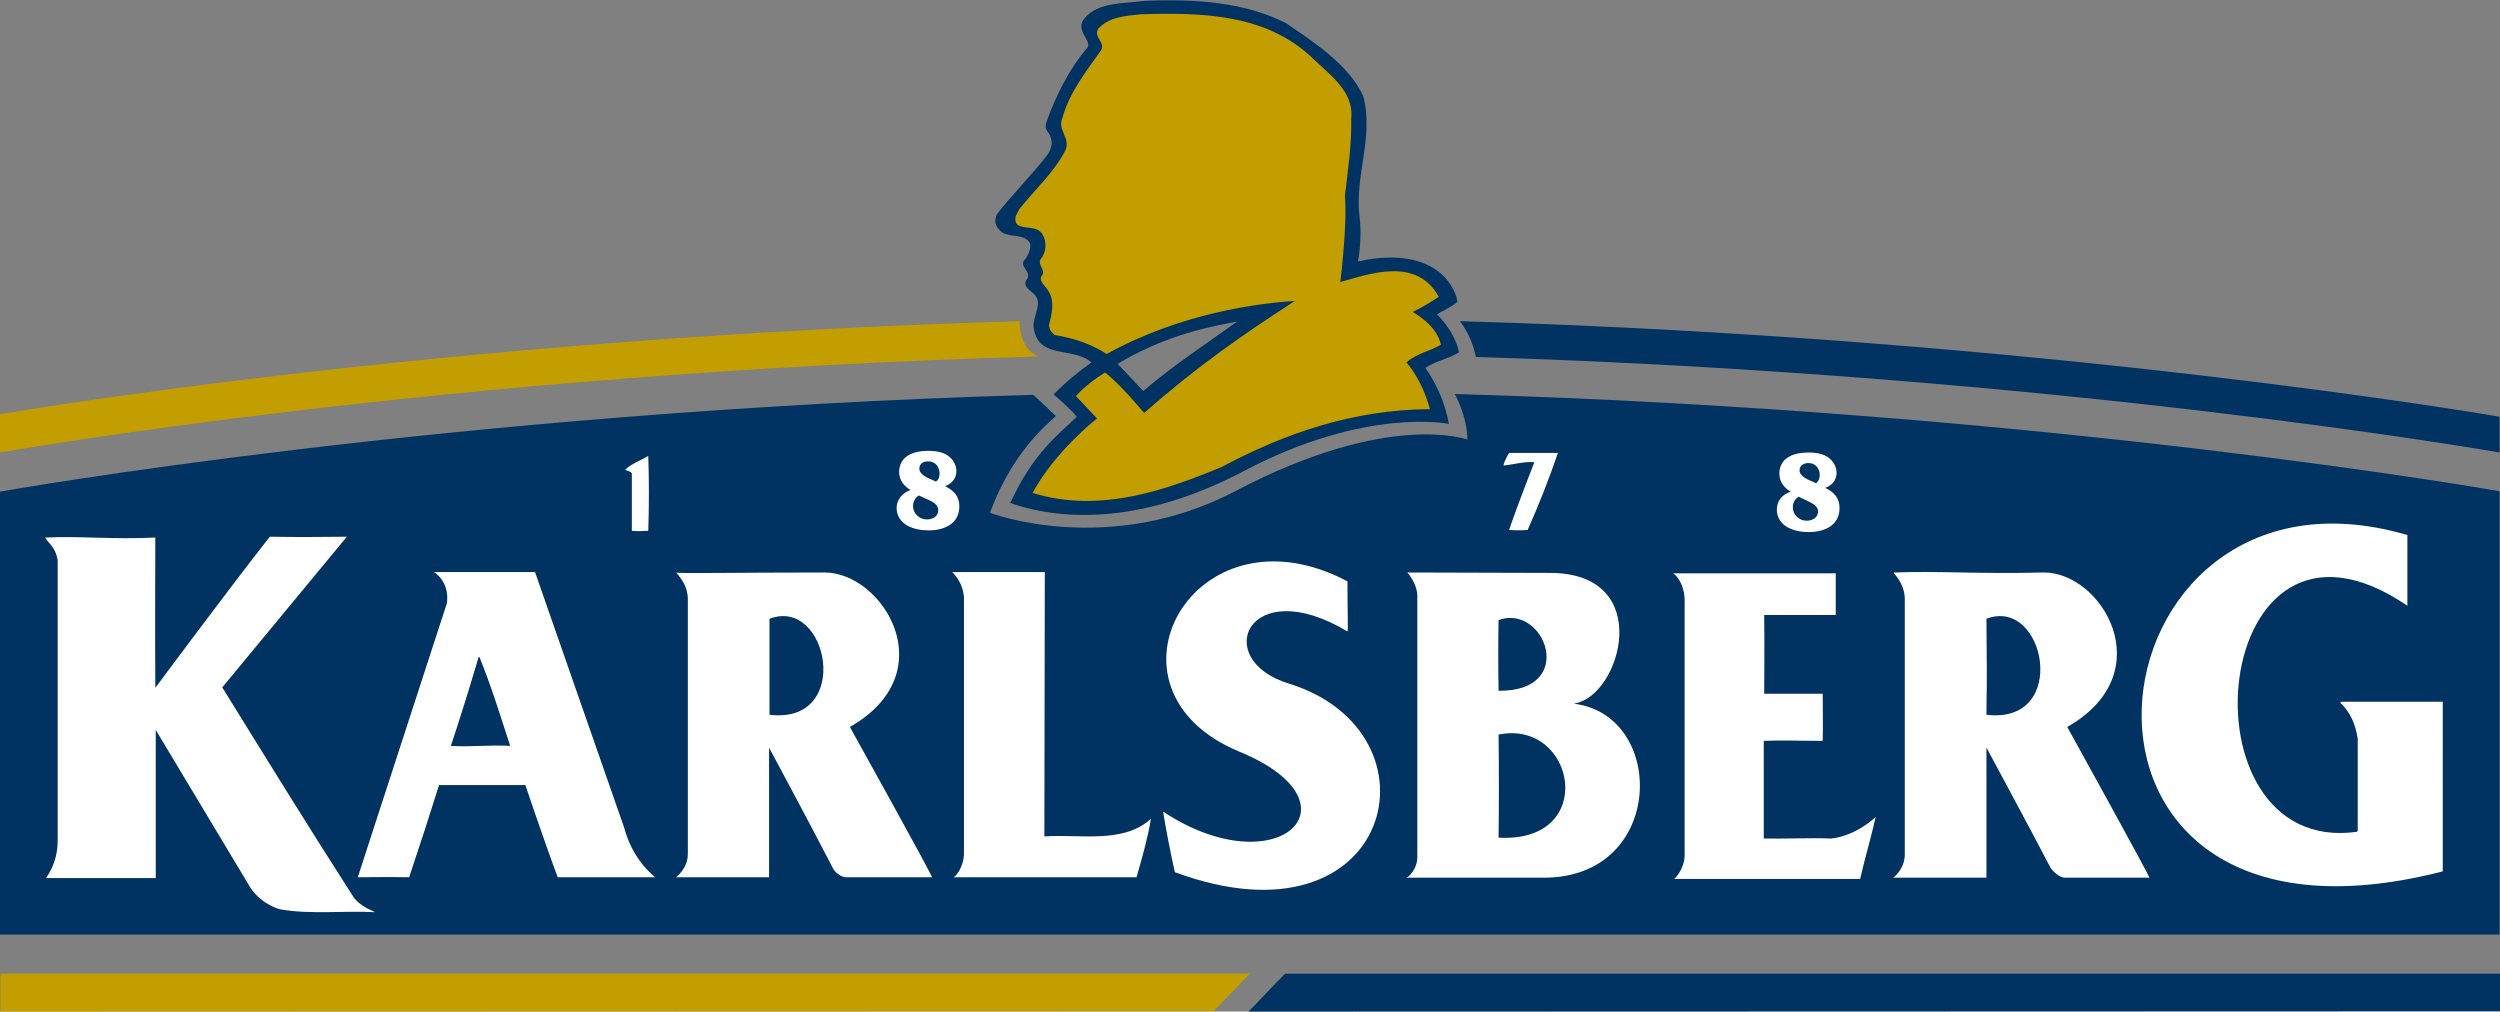
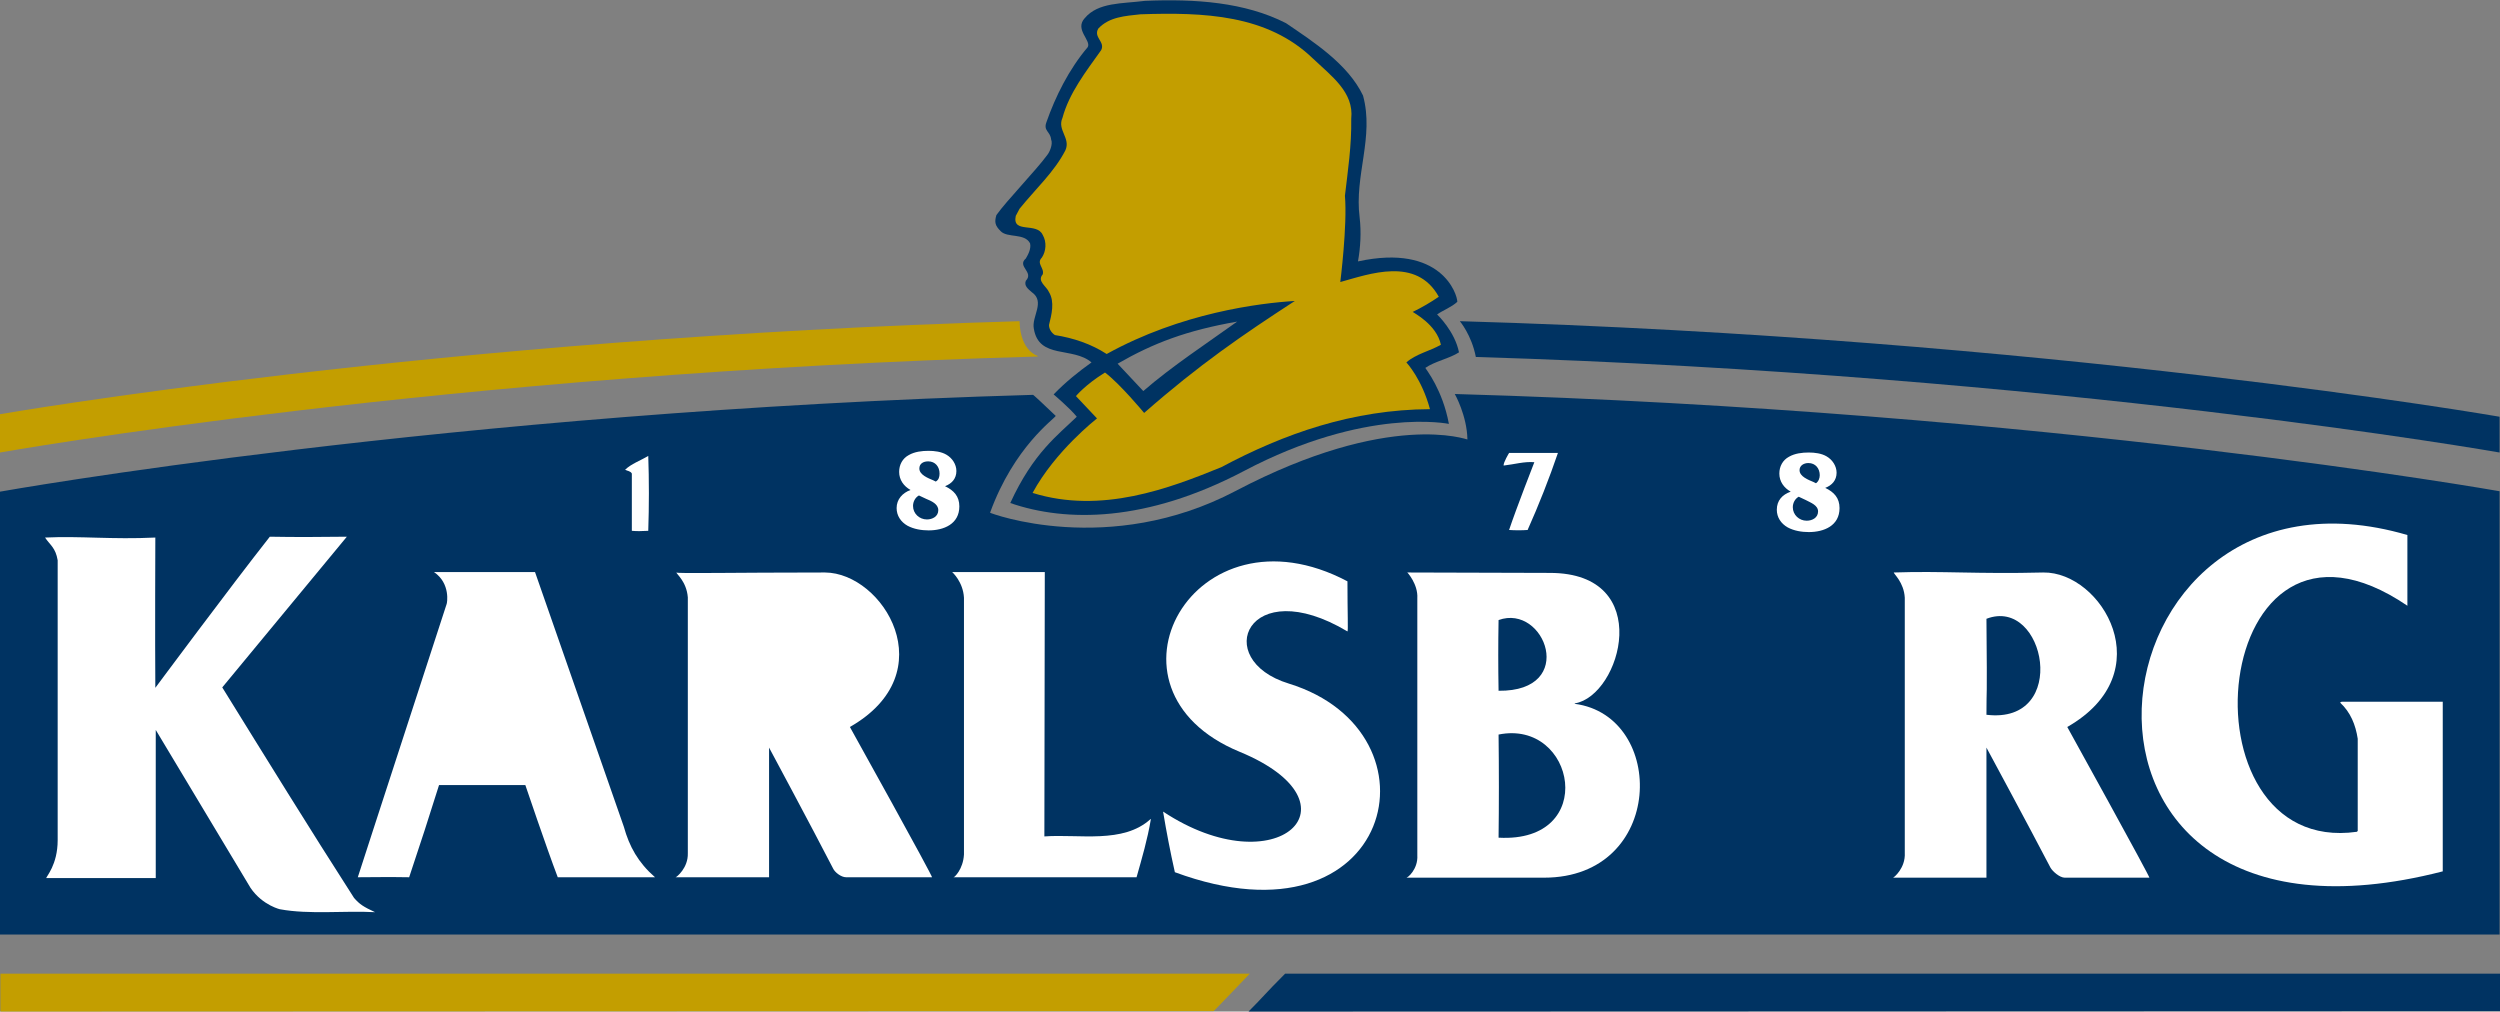
<svg xmlns="http://www.w3.org/2000/svg" version="1.0" id="Ebene_1" x="0px" y="0px" width="593.9px" height="240.3px" viewBox="0 0 593.9 240.3" enable-background="new 0 0 593.9 240.3" xml:space="preserve">
  <rect x="0" y="0" width="593.9" height="240.3" fill="#808080" stroke="none" />
  <g>
    <path fill-rule="evenodd" clip-rule="evenodd" fill="#003362" d="M293.9,76.4c-7.1,5.1-15.5,10.6-22.3,16.5l-6.1-6.5   C274,81.5,281.9,78.5,293.9,76.4 M248.8,36.8c0.5-0.6,1.4-2.5,0.9-3.7c-0.2-1.9-1.9-2-1.1-4.1c2.1-6,5.3-12.5,9.8-17.8   c0.9-1.6-3.2-4.2-0.7-6.9c3.2-3.8,8.9-3.4,14.3-4.1c11.9-0.5,23.7,0.3,33.5,5.3c6.6,4.5,14.7,9.7,18.3,17.2c2.7,9.9-2.1,19-0.8,29   c0.4,3.4,0.2,7.1-0.4,10.4c19.8-4.3,23.6,7.8,23.6,9.6c-1.4,1.3-3.4,2-4.8,3c0.1,0.1,4.2,4,5.2,9c-2.3,1.5-5.7,2.1-8,3.7   c0.2,0.4,4.1,5.2,5.6,13.3c0,0-19.7-4.1-48.7,11.2c-23.2,12.2-42.2,12.2-55.5,7.6c5.5-12,11.4-16.2,15.8-20.5   c-1.6-2-5.5-5.3-5.5-5.3c2.8-2.9,5.9-5.4,9-7.6c-4.4-3.8-12.5-0.7-13.7-8c-0.6-2.9,2.8-6.4-0.5-8.7c-0.8-0.7-1.9-1.5-1.4-2.7   c2-2.1-2.2-3.4,0-5.3c0.6-1,1.3-2.4,1-3.6c-1.3-2.5-5.4-1.2-7-2.9c-1.3-1.3-1.5-2.1-1-3.8C239.1,47.7,246.1,40.5,248.8,36.8" />
    <path fill="#003362" d="M250.8,98.8c-0.3,0.7-9.9,7.3-15.6,23c0,0.1,28.2,10.7,58.4-5.2c36.6-19.2,55-12.1,55-12.2   c-0.1-5.7-3-10.8-3-10.8c140.4,4,248.2,23.1,248.2,23.1V222H0V116.8c0,0,106.2-19,245.4-23C245.4,93.7,248,96.1,250.8,98.8" />
    <path fill="#C39E00" d="M0.1,240.3l288.2-0.1c-0.1,0.2,8.6-8.9,8.6-8.9l-296.8,0V240.3z" />
    <path fill="#C39E00" d="M242.2,49.6c3.8-4.7,8.3-8.8,10.9-13.9c1.3-2.9-2-4.8-0.7-7.7c1.6-5.9,5.5-10.9,9.2-16.1c1-2-1.9-3-0.7-5.1   c2.6-2.8,6.4-3,10-3.4c15-0.5,30.2,0,41.1,10.6c4.2,4,9.7,7.9,9,14.2c0.1,6.4-0.8,12.3-1.5,18.3c0.6,7-1.1,20.5-1.1,20.5   c6.9-1.9,18.1-6.1,23.4,3.5c-1.9,1.3-4.1,2.6-6.2,3.6c0.2,0.2,5.7,3,6.7,7.8c-2.6,1.5-6,2.2-8.2,4.2c0.1,0.1,3.7,4,5.6,11.1   c-18.4,0.1-34.6,5.8-49.6,13.8c-12.3,5-28.4,11.2-44.8,6.1c5.4-10,15.2-17.6,15.3-17.7l-5-5.3c0,0,2.2-2.7,6.9-5.6   c3.6,2.7,9.3,9.6,9.3,9.6c13.1-11.5,23.5-18.6,35.8-26.6c-8.3,0.5-27,2.8-44.7,12.6c-3.7-2.4-7.9-3.8-12.3-4.5   c-0.9-0.6-1.4-1.5-1.4-2.4c0.6-2.4,1.4-5.5,0-7.8c-0.6-1.4-2.9-2.6-1.5-4.2c0.5-1.5-1.6-2.6-0.2-4c1-1.5,1.2-3.7,0.2-5.4   c-1.4-3.1-7.3-0.2-6.4-4.5L242.2,49.6z" />
    <path fill="#003362" d="M593.9,231.3c0,0-277.4,0-288.6,0c-5,5-5,5.3-8.7,9c7.6,0,297.3-0.1,297.3-0.1L593.9,231.3z" />
    <path fill="#FFFFFF" d="M10.7,127.7c8.5-0.4,15.9,0.5,26.2,0c0,0-0.1,24.5,0,35.7c0,0,17.9-24.1,27.2-35.9c6.1,0.1,10.6,0.1,18.3,0   l-29.6,35.8c10.4,16.8,20.7,33.5,31.3,50c1.3,1.5,2.2,2.1,5,3.4c-7.2-0.4-15.6,0.6-22.6-0.7c0.4,0.1-4.1-0.8-7-5.1L37,173.4v35.2   H11c-0.1-0.3,2.7-3.1,2.7-9v-66.5C13.2,130.1,11.9,129.5,10.7,127.7" />
    <path fill="#FFFFFF" d="M102,156.1l4.1-12.6c0.1-0.1,1-4.9-3-7.6h24l21.1,60.5c1.3,4.7,3.4,8.5,7.4,12h-23.1   c-2.7-7.1-7.7-21.9-7.7-21.9h-20.5c-2.5,8-4.2,13.2-7.1,21.9c-5.9-0.1-7.2,0-12.2,0l3.5-10.8L102,156.1z" />
-     <path fill="#003362" d="M113.7,156.1h0.2c2.8,6.9,5,14,7.3,21.1c-4.6-0.3-9.3,0.3-14.1,0C109.4,170.3,111.3,164.2,113.7,156.1" />
    <path fill="#FFFFFF" d="M154,108.3c0.2,5.8,0.2,11.9,0,17.8c-1.7,0.1-2.7,0.1-3.9,0l0-13.6c-0.3-0.6-1-0.6-1.6-0.9   C149.9,110.2,152.2,109.4,154,108.3" />
    <path fill="#FFFFFF" d="M229,203v-61c-0.2-3.8-2.8-6.1-2.8-6.1h22l-0.1,62.8c8.3-0.6,18.7,1.8,25.2-4.1h0.1   c-0.8,4.8-2.1,9.2-3.4,13.8h-43.5C226.7,208.5,228.8,206.5,229,203" />
    <path fill="#FFFFFF" d="M358.5,107.6h11.6c-2,5.9-4.6,12.5-7.2,18.3c-1.2,0.1-3.1,0.1-4.4,0c1.7-5.1,6-16.1,6-16.1   c-2.4-0.2-4.7,0.5-7.3,0.8C357.1,109.9,358.5,107.6,358.5,107.6" />
-     <path fill="#FFFFFF" d="M436.1,136v10.1l-17,0c0.1,6.2,0,18.7,0,18.7H433c0,4.5,0.1,7.3,0,11.2c-6.2,0-9.5-0.2-14,0l0,23.2   c5.3,0.1,10.6-0.2,16,0c5.8-0.6,10.6-5,10.6-5.2c-1.1,5-2.6,9.9-3.7,14.8h-44.2c0.1,0,2.5-2.3,2.5-5.7c0-0.2,0-60.8,0-60.8   c-0.2-4.4-2.7-6.2-2.8-6.1H436.1z" />
    <path fill="#FFFFFF" d="M571.9,127.1v16.8c-47.2-32.1-55.2,59.8-12,53.7l0.2-0.2v-21.9c-0.5-3.3-1.7-6.3-4.2-8.6l0.4-0.2h24V207   C478.6,233.2,494.1,104.3,571.9,127.1" />
    <path fill="#FFFFFF" d="M422.1,121.1c0,1.8,1,3.3,2.6,4.2c1.5,0.8,3.3,1.1,5,1.1c3.6,0,7.3-1.5,7.3-5.7c0-2.4-1.3-3.8-3.4-4.8   c1.6-0.6,2.7-1.8,2.7-3.6c0-1.6-1-3.1-2.4-3.9c-1.2-0.7-2.8-0.9-4.2-0.9c-1.6,0-3.3,0.2-4.7,1c-1.5,0.8-2.3,2.3-2.3,4   c0,1.9,1.1,3.4,2.7,4.3C423.4,117.5,422.1,118.9,422.1,121.1" />
    <path fill="#003362" d="M429,118.8c1.1,0.6,2.9,1.2,2.9,2.7c0,1.5-1.4,2.2-2.7,2.2c-1.8,0-3.3-1.4-3.3-3.2c0-1,0.5-2,1.4-2.5   L429,118.8z" />
    <path fill="#003362" d="M430.8,114.5c-1.2-0.5-3.3-1.3-3.3-2.8c0-1.1,1-1.7,2.1-1.7c1.7,0,2.7,1.3,2.7,2.9c0,0.7-0.3,1.5-0.9,1.9   L430.8,114.5z" />
    <path fill-rule="evenodd" clip-rule="evenodd" fill="#FFFFFF" d="M336.7,203.2v-61.1c0.2-3.3-2.4-6.2-2.4-6.1   c12.7,0,21.3,0.1,33.9,0.1c25.1,0,16.9,29.2,5.9,31v0.1c21.9,2.9,21.5,41.3-7.3,41.3H334C334.3,208.7,336.9,206.5,336.7,203.2" />
    <path fill="#FFFFFF" d="M276.3,192.8c27.1,17.9,48-1.9,18.2-14.2c-35.9-14.8-10.9-59.8,25.6-40.5c0,7.8,0.2,11.8,0,11.9   c-23.6-14.1-32.6,6.7-13.9,12.4c37.5,11.6,24.9,64-27.1,44.8C278,202.3,277.1,197.6,276.3,192.8" />
    <path fill="#FFFFFF" d="M213,120.7c0,1.8,1,3.3,2.6,4.2c1.5,0.8,3.3,1.1,5,1.1c3.6,0,7.3-1.5,7.3-5.7c0-2.4-1.3-3.8-3.4-4.8   c1.6-0.6,2.7-1.8,2.7-3.6c0-1.6-1-3.1-2.4-3.9c-1.2-0.7-2.8-0.9-4.2-0.9c-1.6,0-3.3,0.2-4.7,1c-1.5,0.8-2.3,2.3-2.3,4   c0,1.9,1.1,3.4,2.7,4.3C214.4,117.1,213,118.6,213,120.7" />
    <path fill="#003362" d="M220,118.5c1.2,0.5,2.9,1.2,2.9,2.7c0,1.5-1.4,2.2-2.7,2.2c-1.8,0-3.3-1.4-3.3-3.2c0-1,0.5-2,1.4-2.5   L220,118.5z" />
    <path fill="#003362" d="M221.7,114.1c-1.2-0.5-3.3-1.3-3.3-2.8c0-1.2,1-1.7,2.1-1.7c1.7,0,2.7,1.3,2.7,2.9c0,0.8-0.2,1.5-0.9,1.9   L221.7,114.1z" />
    <path fill-rule="evenodd" clip-rule="evenodd" fill="#003362" d="M356,174.5c18.3-3.7,23.8,25.8,0,24.5   C356.1,191.4,356.1,182.6,356,174.5" />
    <path fill-rule="evenodd" clip-rule="evenodd" fill="#003362" d="M356,147.3c11-4,18.9,17,0,16.8   C355.9,158.1,355.9,153.2,356,147.3" />
    <path fill="#FFFFFF" d="M449.9,136c11.5-0.4,19.9,0.4,35.5,0c13.9-0.2,28.3,23.8,5.7,36.7c0,0,19.9,36,19.5,35.8h-20.1   c-1.2,0-2.9-1.5-3.4-2.4c-5-9.6-15.2-28.5-15.2-28.5v30.9c-10.7,0-12.9,0-22.2,0c0.2,0,3-2.3,2.8-5.9V142   C452.3,138.3,449.8,136.3,449.9,136" />
    <path fill="#FFFFFF" d="M160.7,136c0,0.3,13.4,0,35.3,0c13.8,0.1,28.5,23.8,5.9,36.7c0,0,19.9,35.8,19.5,35.7H201   c-1.2,0-2.7-1.2-3.1-2.1c-5-9.7-15.2-28.7-15.2-28.7v30.8c-10.7,0-12.9,0-22.2,0c0.2,0,3-2.2,2.9-5.7v-60.8   C163.1,138.1,160.6,136.3,160.7,136" />
    <path fill-rule="evenodd" clip-rule="evenodd" fill="#003362" d="M471.9,147c14-5.4,19.9,25.2,0,22.8   C471.9,162.2,472.1,168.7,471.9,147" />
-     <path fill-rule="evenodd" clip-rule="evenodd" fill="#003362" d="M182.8,147c14-5.4,19.9,25.2,0,22.8V147z" />
    <path fill="#C39E00" d="M246.3,84.7C106,88.6,0,107.5,0,107.5v-9.1c0,0,103.9-18.1,242.2-22.1c0.2,7.4,4.5,8.3,4.5,8.3L246.3,84.7z   " />
    <path fill-rule="evenodd" clip-rule="evenodd" fill="#003362" d="M593.8,99c0,0-107.6-18.7-247-22.7c0,0,2.8,3.3,3.8,8.5   c138.2,4.2,243.2,22.7,243.2,22.7v-8.7V99z" />
  </g>
</svg>